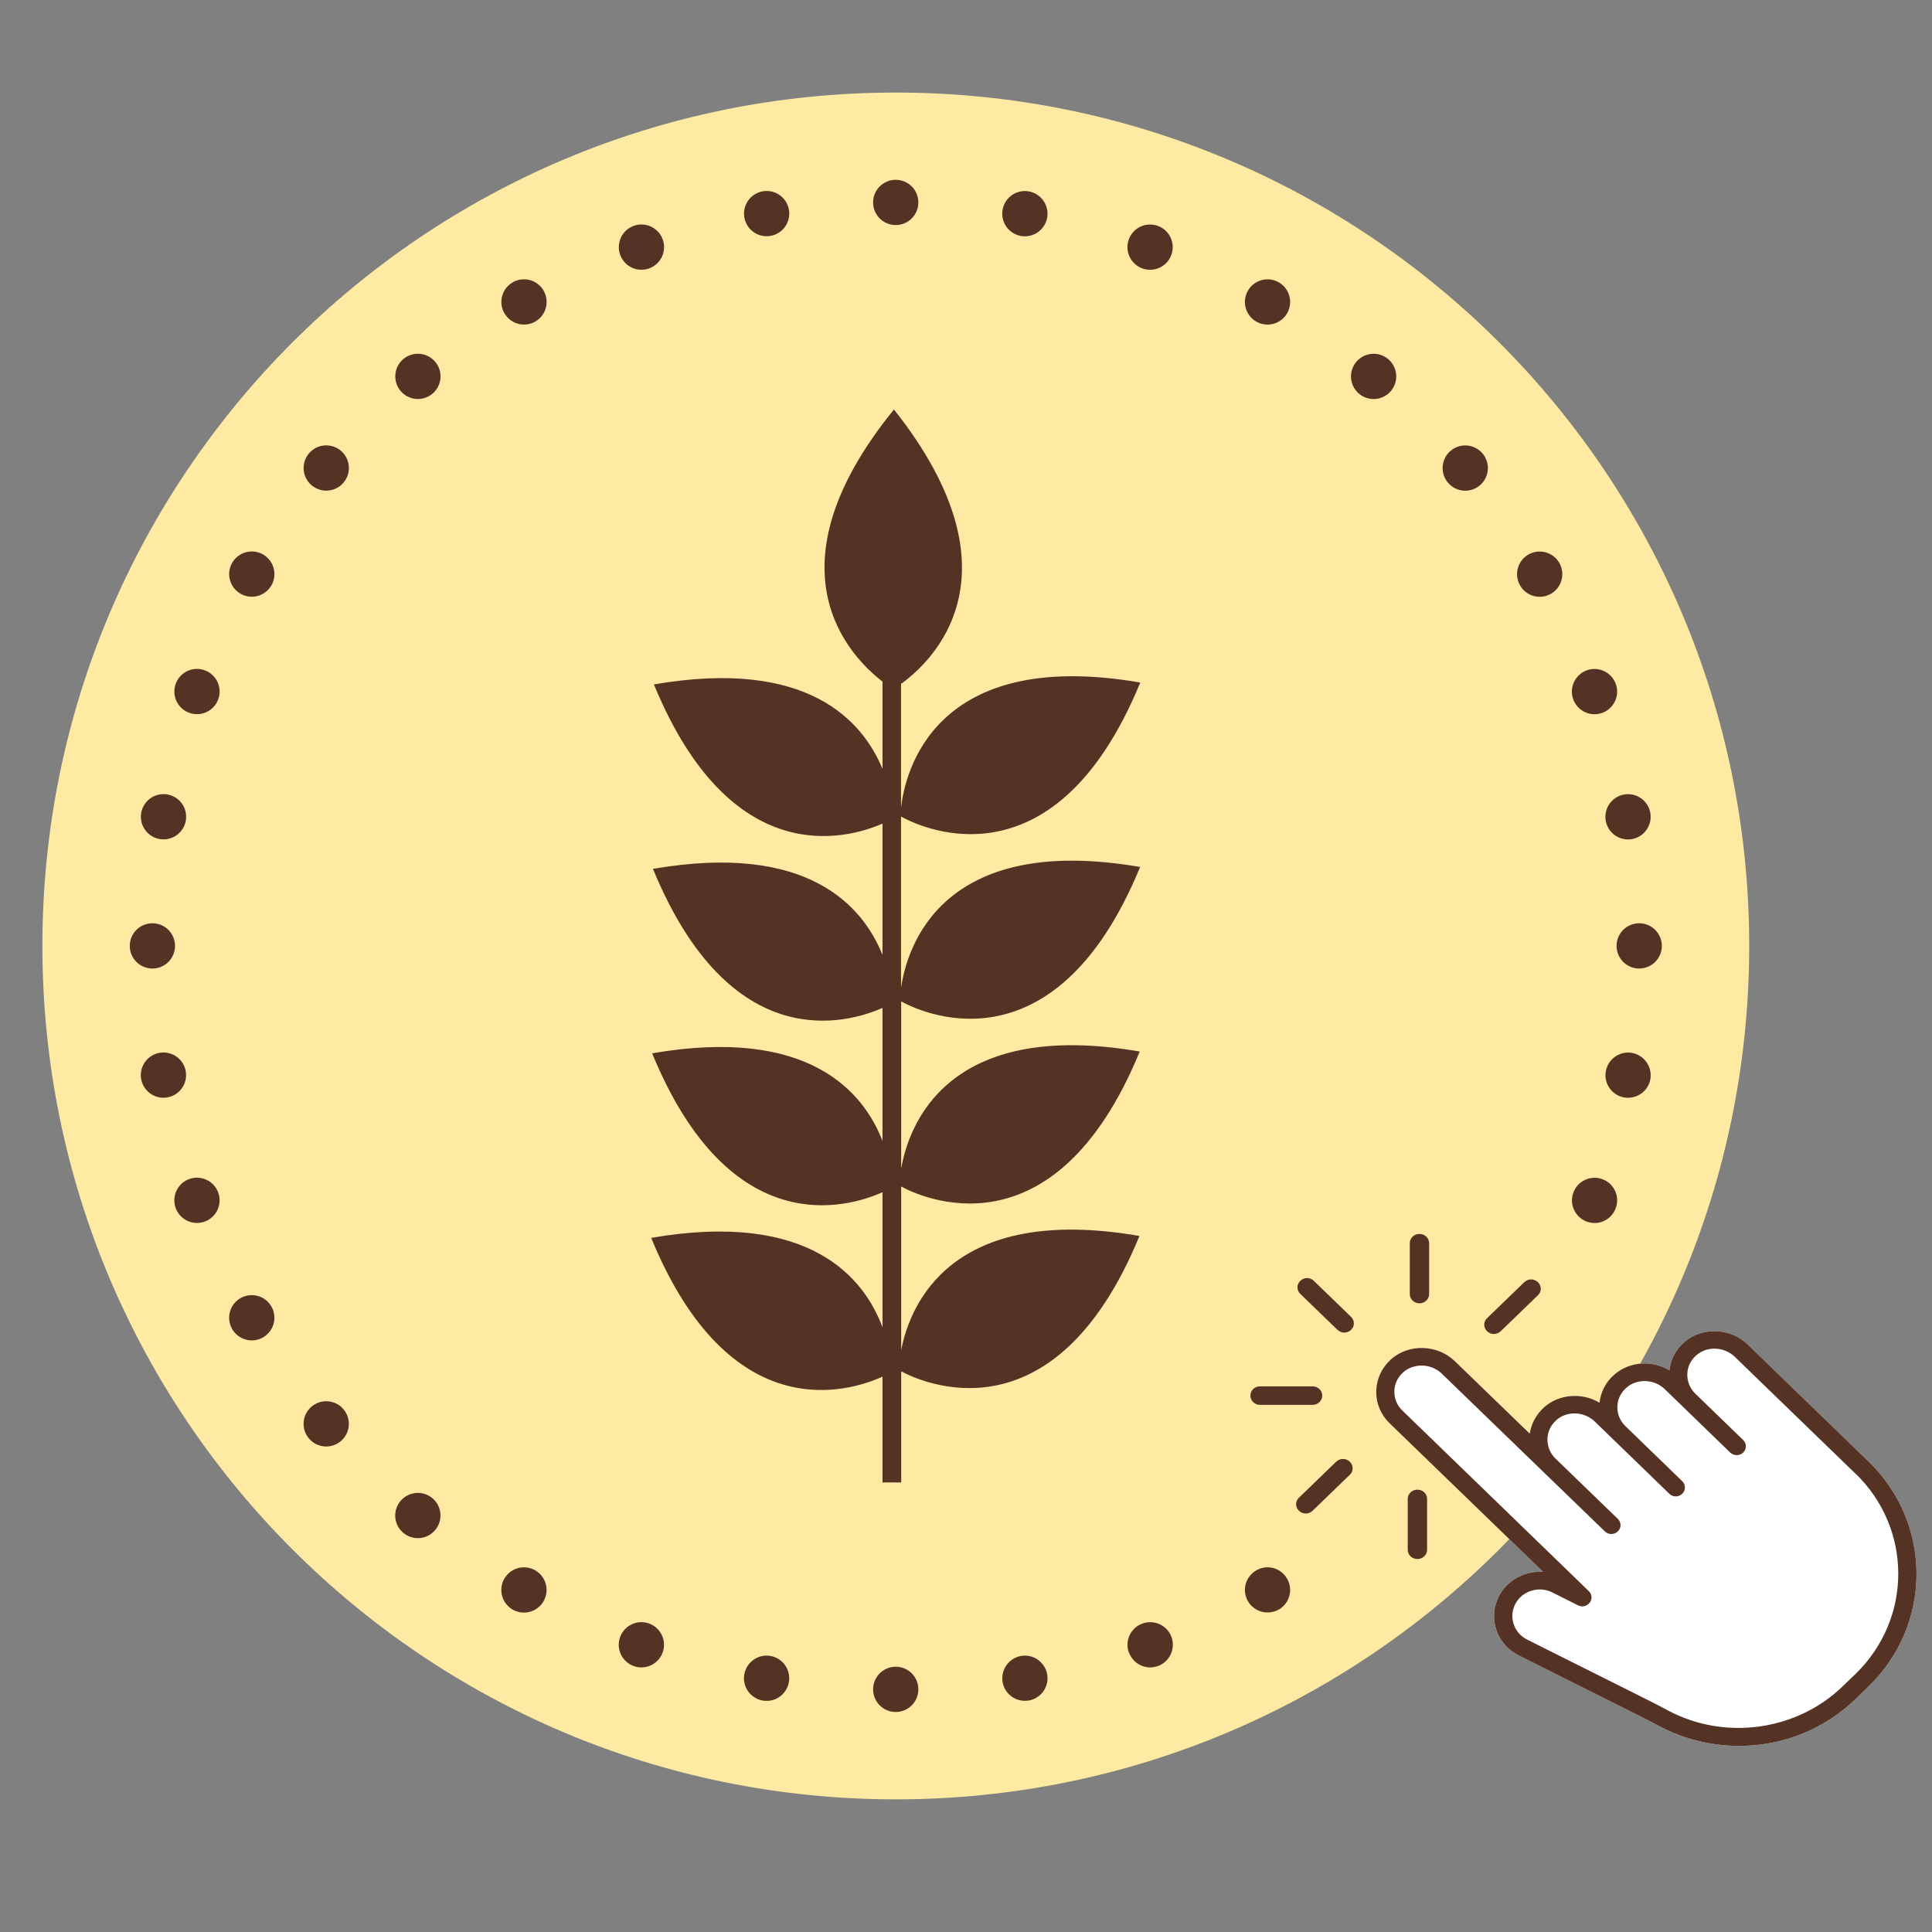
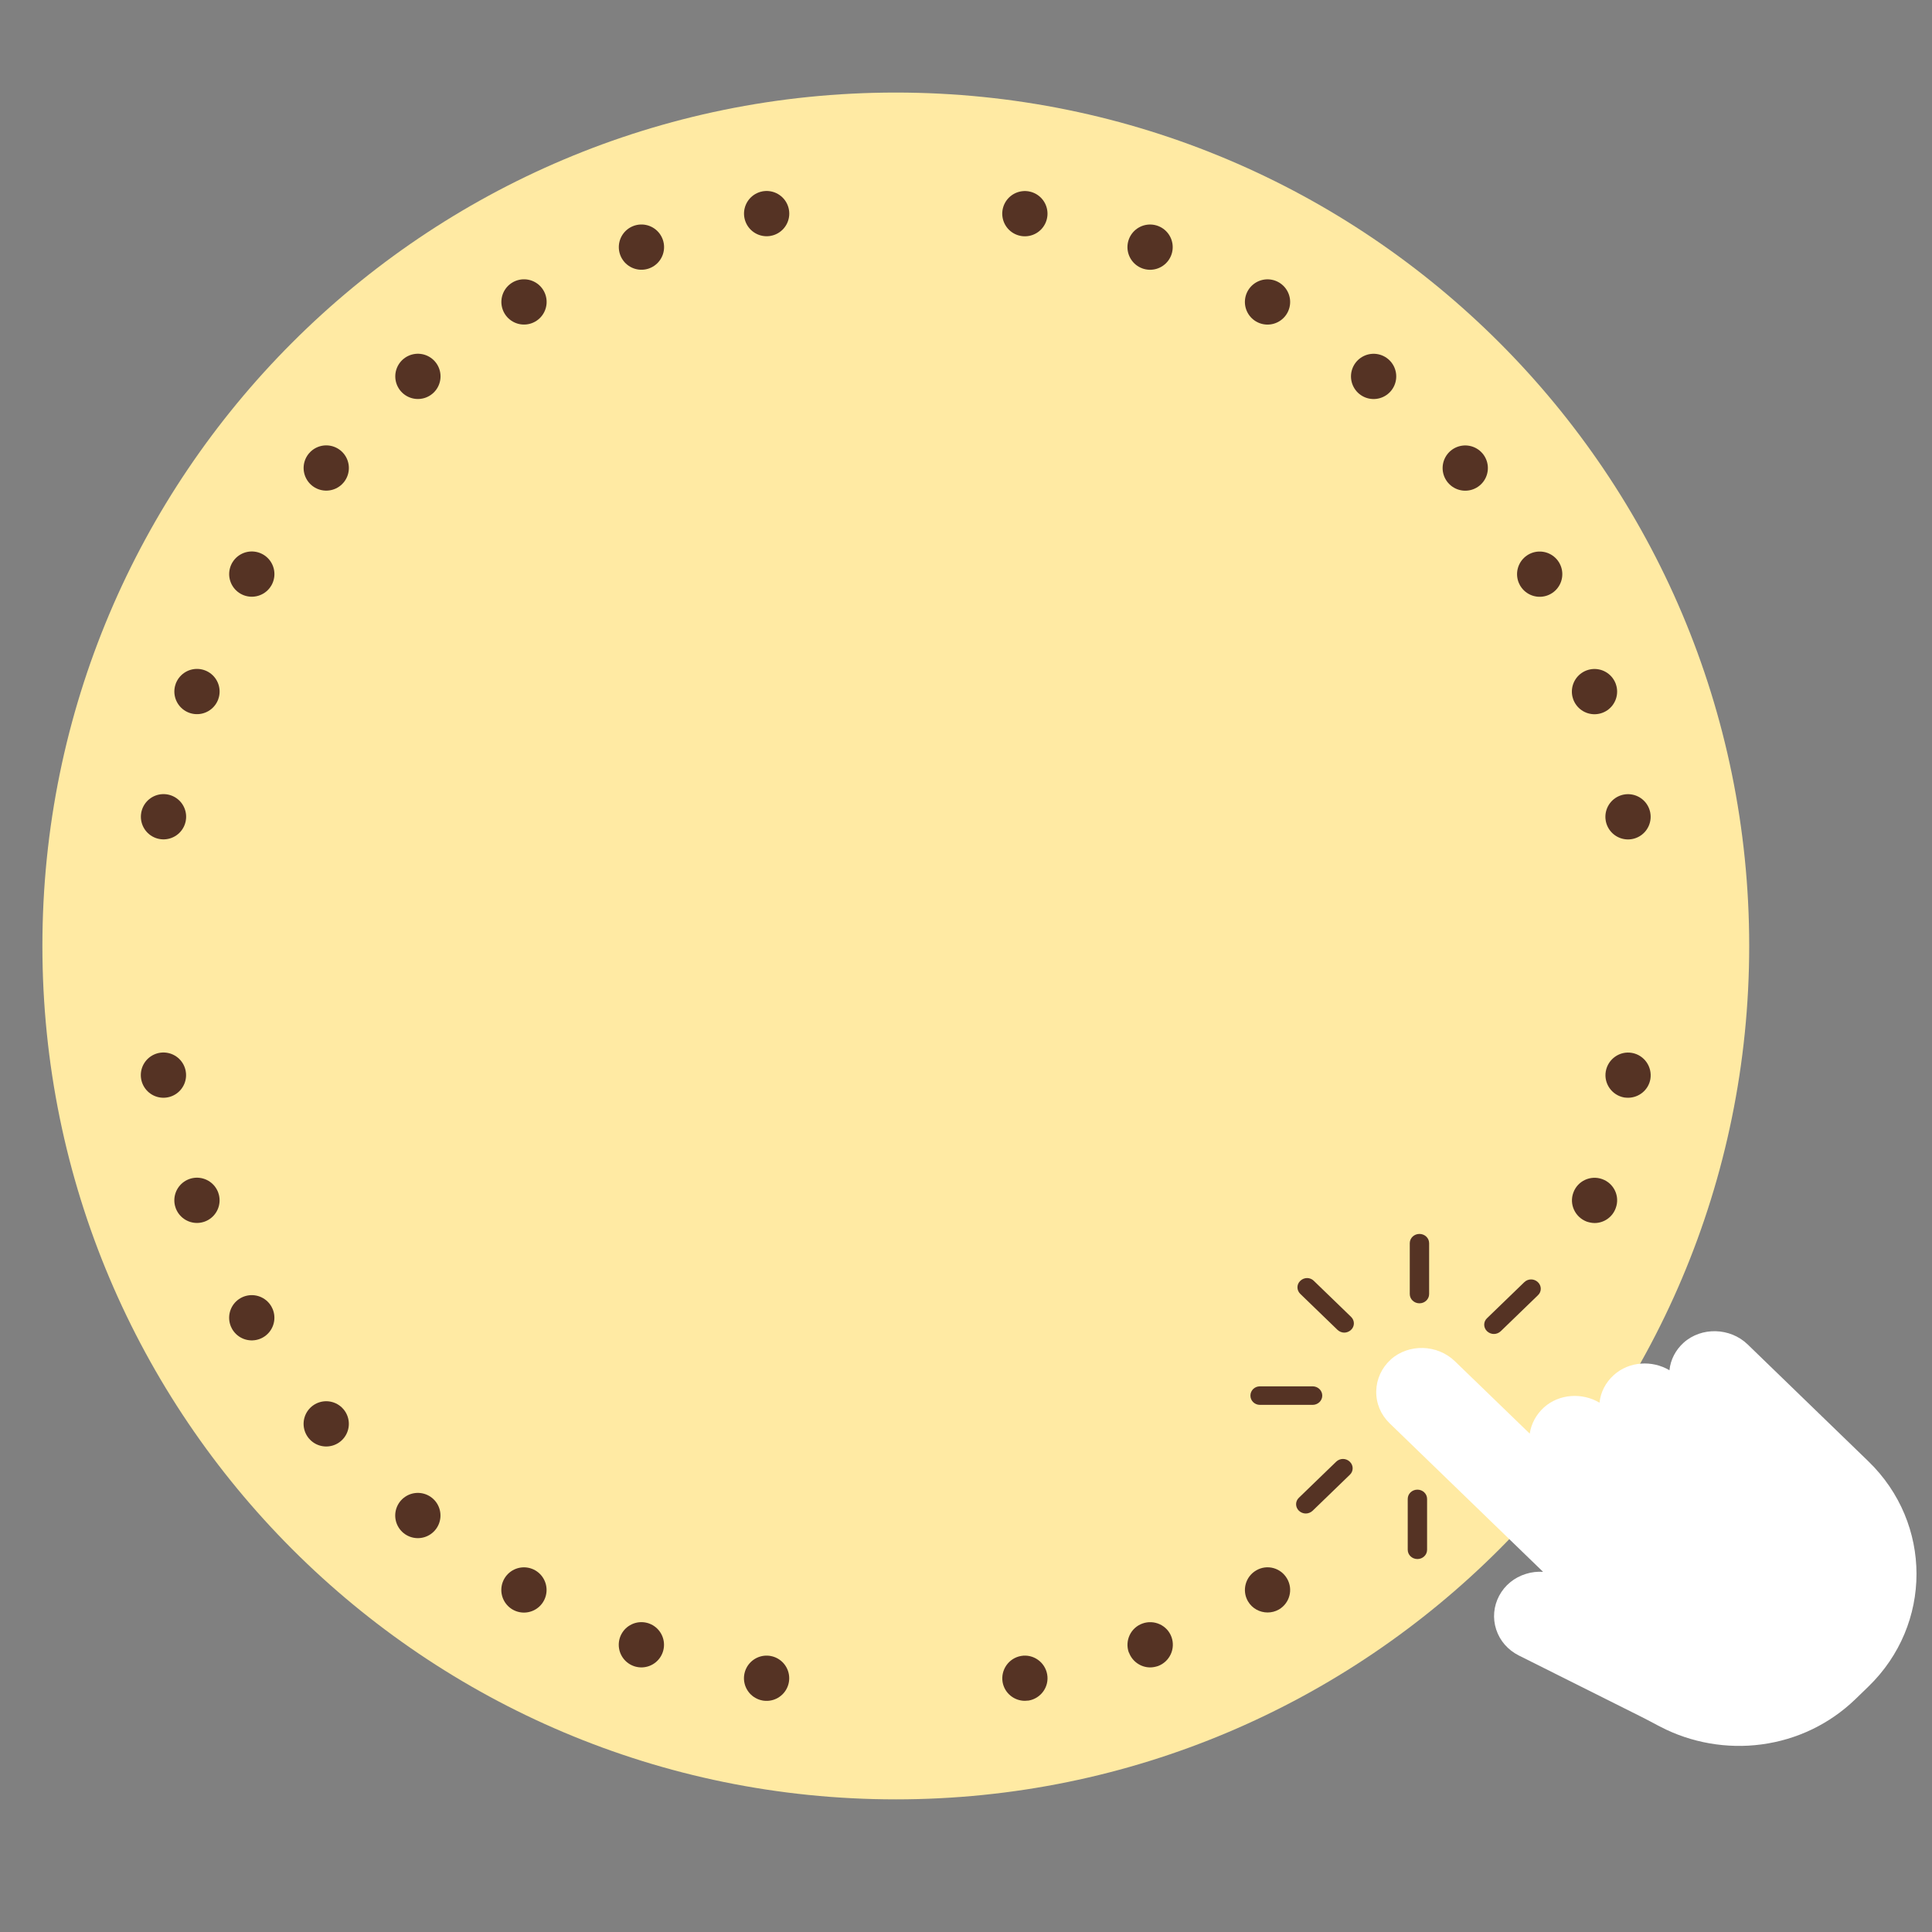
<svg xmlns="http://www.w3.org/2000/svg" id="Ebene_1" viewBox="0 0 141.73 141.73">
  <rect x="0" y="0" width="141.73" height="141.73" fill="#808080" stroke="none" />
  <path d="m65.71,132c34.58,0,62.61-28.03,62.61-62.61S100.29,6.79,65.71,6.79,3.11,34.82,3.11,69.39s28.03,62.61,62.61,62.61" style="fill:#ffeaa3;" />
-   <path d="m83.63,63.6c-14.61-2.52-17.1,5.94-17.53,8.86v-12.56c.76.43,11.04,5.99,17.55-9.83-15.19-2.62-17.27,6.66-17.55,9.18v-9.08c2.15-1.54,9.16-7.92-.52-20.13-9.52,11.71-3.22,18.13-.84,19.96v6.41c-1.46-3.54-5.5-8.15-16.77-6.2,5.65,13.72,14.13,11.36,16.77,10.21v9.64c-1.42-3.56-5.44-8.29-16.84-6.32,5.68,13.81,14.24,11.35,16.84,10.2v9.76c-1.38-3.57-5.38-8.42-16.9-6.43,5.72,13.91,14.35,11.33,16.9,10.19v9.91c-1.34-3.59-5.29-8.58-16.97-6.56,5.76,14.01,14.48,11.31,16.97,10.18v7.76h1.37v-8.15c1.43.77,11.21,5.32,17.48-9.93-13.86-2.4-16.84,5.09-17.48,8.37v-12c1.26.69,11.17,5.5,17.5-9.9-14.18-2.45-16.96,5.46-17.5,8.59v-12.27c1.04.59,11.12,5.72,17.53-9.86" style="fill:#553324;" />
  <path d="m73.55,123.4c-.15-.9.45-1.76,1.35-1.92h0c.9-.16,1.76.45,1.92,1.35h0c.16.9-.45,1.76-1.35,1.92h0c-.09,0-.19.02-.29.02h0c-.79,0-1.49-.57-1.63-1.37Zm9.26-2.17c-.31-.86.13-1.82,1-2.13h0c.86-.31,1.82.13,2.13.99h0c.31.86-.13,1.81-.99,2.13h0c-.19.06-.38.1-.57.1h0c-.68,0-1.31-.42-1.56-1.09Zm8.74-3.76c-.46-.79-.19-1.81.61-2.27h0c.79-.46,1.8-.19,2.26.61h0c.46.79.19,1.8-.6,2.26h0c-.26.15-.55.22-.83.22h0c-.57,0-1.13-.29-1.44-.82Zm24.86-27.85c-.86-.32-1.31-1.27-.99-2.13h0c.31-.86,1.26-1.3,2.12-.99h0c.86.31,1.31,1.26.99,2.12h0c-.24.68-.88,1.1-1.55,1.1h0c-.19,0-.38-.04-.57-.1Zm2.74-9.11c-.9-.16-1.51-1.02-1.35-1.92h0c.16-.9,1.02-1.51,1.92-1.35h0c.9.16,1.5,1.02,1.35,1.92h0c-.14.81-.85,1.37-1.64,1.37h0c-.09,0-.19-.01-.28-.02Z" style="fill:#553324;" />
  <path d="m119.43,59.92c-4.22-24.08-24.23-42.73-48.96-44.86" style="fill:none; stroke:#553324; stroke-dasharray:0 0 0 9.52; stroke-linecap:round; stroke-linejoin:round; stroke-width:3.32px;" />
  <path d="m56.24,15.67c-24.08,4.22-42.73,24.23-44.86,48.96" style="fill:none; stroke:#553324; stroke-dasharray:0 0 0 9.52; stroke-linecap:round; stroke-linejoin:round; stroke-width:3.32px;" />
  <path d="m11.99,78.87c4.22,24.08,24.23,42.73,48.96,44.86" style="fill:none; stroke:#553324; stroke-dasharray:0 0 0 9.52; stroke-linecap:round; stroke-linejoin:round; stroke-width:3.32px;" />
-   <path d="m65.71,123.93h0M11.18,69.39h0M65.71,14.85h0m54.54,54.54h0" style="fill:none; stroke:#553324; stroke-linecap:round; stroke-linejoin:round; stroke-width:3.32px;" />
  <path d="m123.52,98.49c-.6.54-.97,1.25-1.05,2.03-1.28-.76-2.97-.65-4.08.35-.6.54-.97,1.25-1.05,2.03-1.28-.76-2.97-.65-4.08.35-.57.52-.93,1.19-1.04,1.92l-5.49-5.31c-1.29-1.25-3.4-1.3-4.7-.13-.67.61-1.05,1.43-1.07,2.32-.02.89.33,1.73.98,2.36l11.26,10.9c-.42-.03-.85.02-1.26.15-.85.26-1.55.83-1.96,1.6-.41.77-.49,1.65-.22,2.48.27.83.86,1.5,1.65,1.9,0,0,6.37,3.19,8.87,4.44.37.19.75.38,1.12.58.14.08.28.15.42.22,2.24,1.17,4.87,1.63,7.4,1.29,2.62-.35,5-1.5,6.88-3.31l.96-.93c4.71-4.56,4.71-11.97,0-16.53l-8.85-8.57c-1.29-1.25-3.4-1.3-4.7-.13" style="fill:#fff;" />
-   <path d="m136.12,108.1c4.18,4.05,4.18,10.64,0,14.7l-.97.93c-3.33,3.22-8.55,3.96-12.69,1.8l-.42-.22c-.37-.2-.76-.4-1.14-.59-2.5-1.25-8.87-4.44-8.87-4.44-.48-.24-.83-.65-.99-1.14-.16-.5-.12-1.02.13-1.49.1-.18.22-.34.36-.48.6-.58,1.55-.75,2.35-.35l1.89.95c.29.14.64.07.84-.19,0,0,0-.01.02-.02.19-.26.16-.61-.08-.84l-13.67-13.24c-.39-.37-.6-.88-.59-1.41,0-.53.24-1.03.64-1.39.79-.71,2.06-.66,2.84.09l7.39,7.15,4.57,4.42c.26.26.69.26.95,0,.27-.25.27-.66,0-.92l-4.57-4.42c-.39-.38-.6-.88-.59-1.42,0-.53.24-1.03.64-1.39.78-.71,2.06-.66,2.84.1l1.29,1.25,4.17,4.04c.26.26.69.26.95,0,.26-.25.26-.66,0-.92l-4.17-4.04c-.39-.38-.6-.88-.59-1.41,0-.53.24-1.03.64-1.39.78-.71,2.06-.67,2.84.09l1.29,1.25,3.51,3.4c.26.25.69.25.95,0,.26-.26.26-.67,0-.92l-3.51-3.4c-.39-.38-.6-.88-.59-1.41,0-.53.24-1.03.64-1.39.78-.71,2.06-.66,2.84.09l8.85,8.57Zm-12.6-9.61c-.6.54-.97,1.25-1.05,2.03-1.28-.76-2.97-.65-4.08.35-.6.54-.97,1.25-1.05,2.03-1.28-.76-2.97-.65-4.08.35-.57.52-.93,1.19-1.04,1.92l-5.49-5.31c-1.29-1.25-3.4-1.3-4.7-.13-.67.61-1.05,1.43-1.07,2.32-.02.89.33,1.73.98,2.36l11.26,10.9c-.42-.03-.85.02-1.26.15-.85.26-1.55.83-1.96,1.6-.41.77-.49,1.65-.22,2.48.27.83.86,1.5,1.65,1.9,0,0,6.37,3.19,8.87,4.44.37.19.75.38,1.12.58.14.08.28.15.42.22,2.24,1.17,4.87,1.63,7.4,1.29,2.62-.35,5-1.5,6.88-3.31l.96-.93c4.71-4.56,4.71-11.97,0-16.53l-8.85-8.57c-1.29-1.25-3.4-1.3-4.7-.13" style="fill:#553324;" />
  <path d="m98.62,97.76c-.18,0-.36-.07-.5-.2l-2.73-2.64c-.28-.27-.28-.7,0-.96.28-.27.72-.27.99,0l2.73,2.64c.28.27.28.7,0,.96-.14.13-.32.2-.5.2" style="fill:#553324;" />
  <path d="m96.29,103.06h-3.86c-.39,0-.7-.3-.7-.68s.31-.68.7-.68h3.86c.39,0,.71.3.71.68s-.32.68-.71.68" style="fill:#553324;" />
  <path d="m95.79,111.03c-.18,0-.36-.07-.5-.2-.28-.27-.28-.7,0-.96l2.73-2.64c.28-.27.72-.27,1,0,.28.27.28.7,0,.96l-2.73,2.64c-.14.13-.32.2-.5.2" style="fill:#553324;" />
  <path d="m103.98,114.37c-.39,0-.71-.3-.71-.68v-3.73c0-.38.32-.68.71-.68s.71.3.71.68v3.73c0,.38-.32.68-.71.68" style="fill:#553324;" />
  <path d="m109.59,97.86c-.18,0-.36-.07-.5-.2-.28-.27-.28-.7,0-.96l2.73-2.64c.28-.27.72-.27,1,0,.28.27.28.7,0,.96l-2.73,2.64c-.14.13-.32.2-.5.2" style="fill:#553324;" />
  <path d="m104.13,95.61c-.39,0-.71-.3-.71-.68v-3.73c0-.38.32-.68.71-.68s.71.3.71.68v3.73c0,.38-.32.68-.71.68" style="fill:#553324;" />
  <rect x="3.11" y="6.79" width="137.49" height="125.21" style="fill:none;" />
</svg>